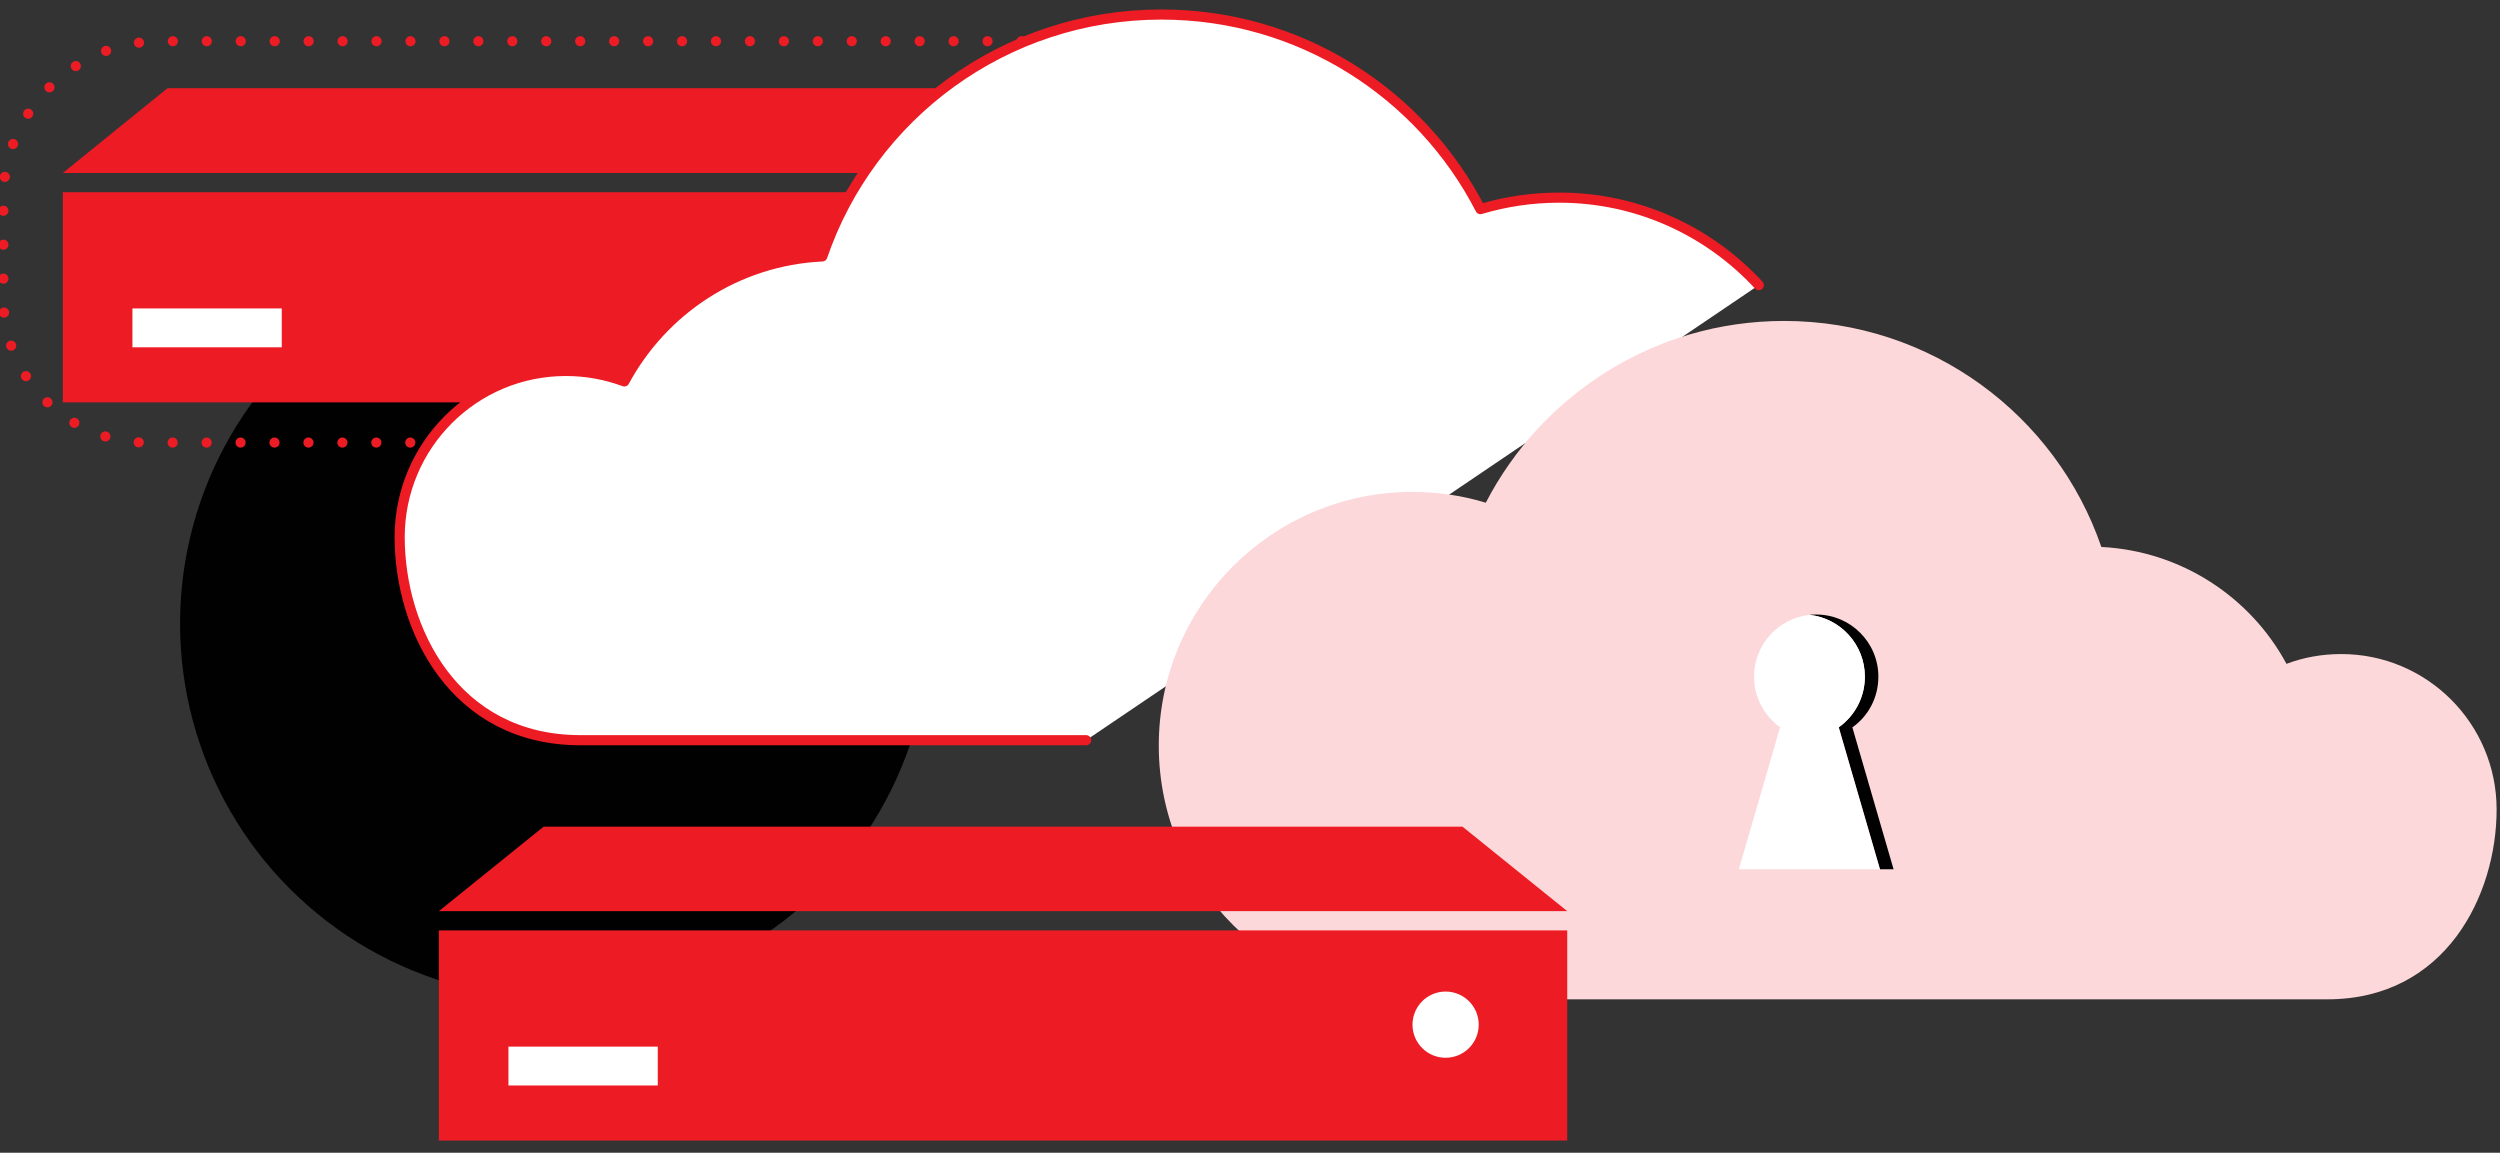
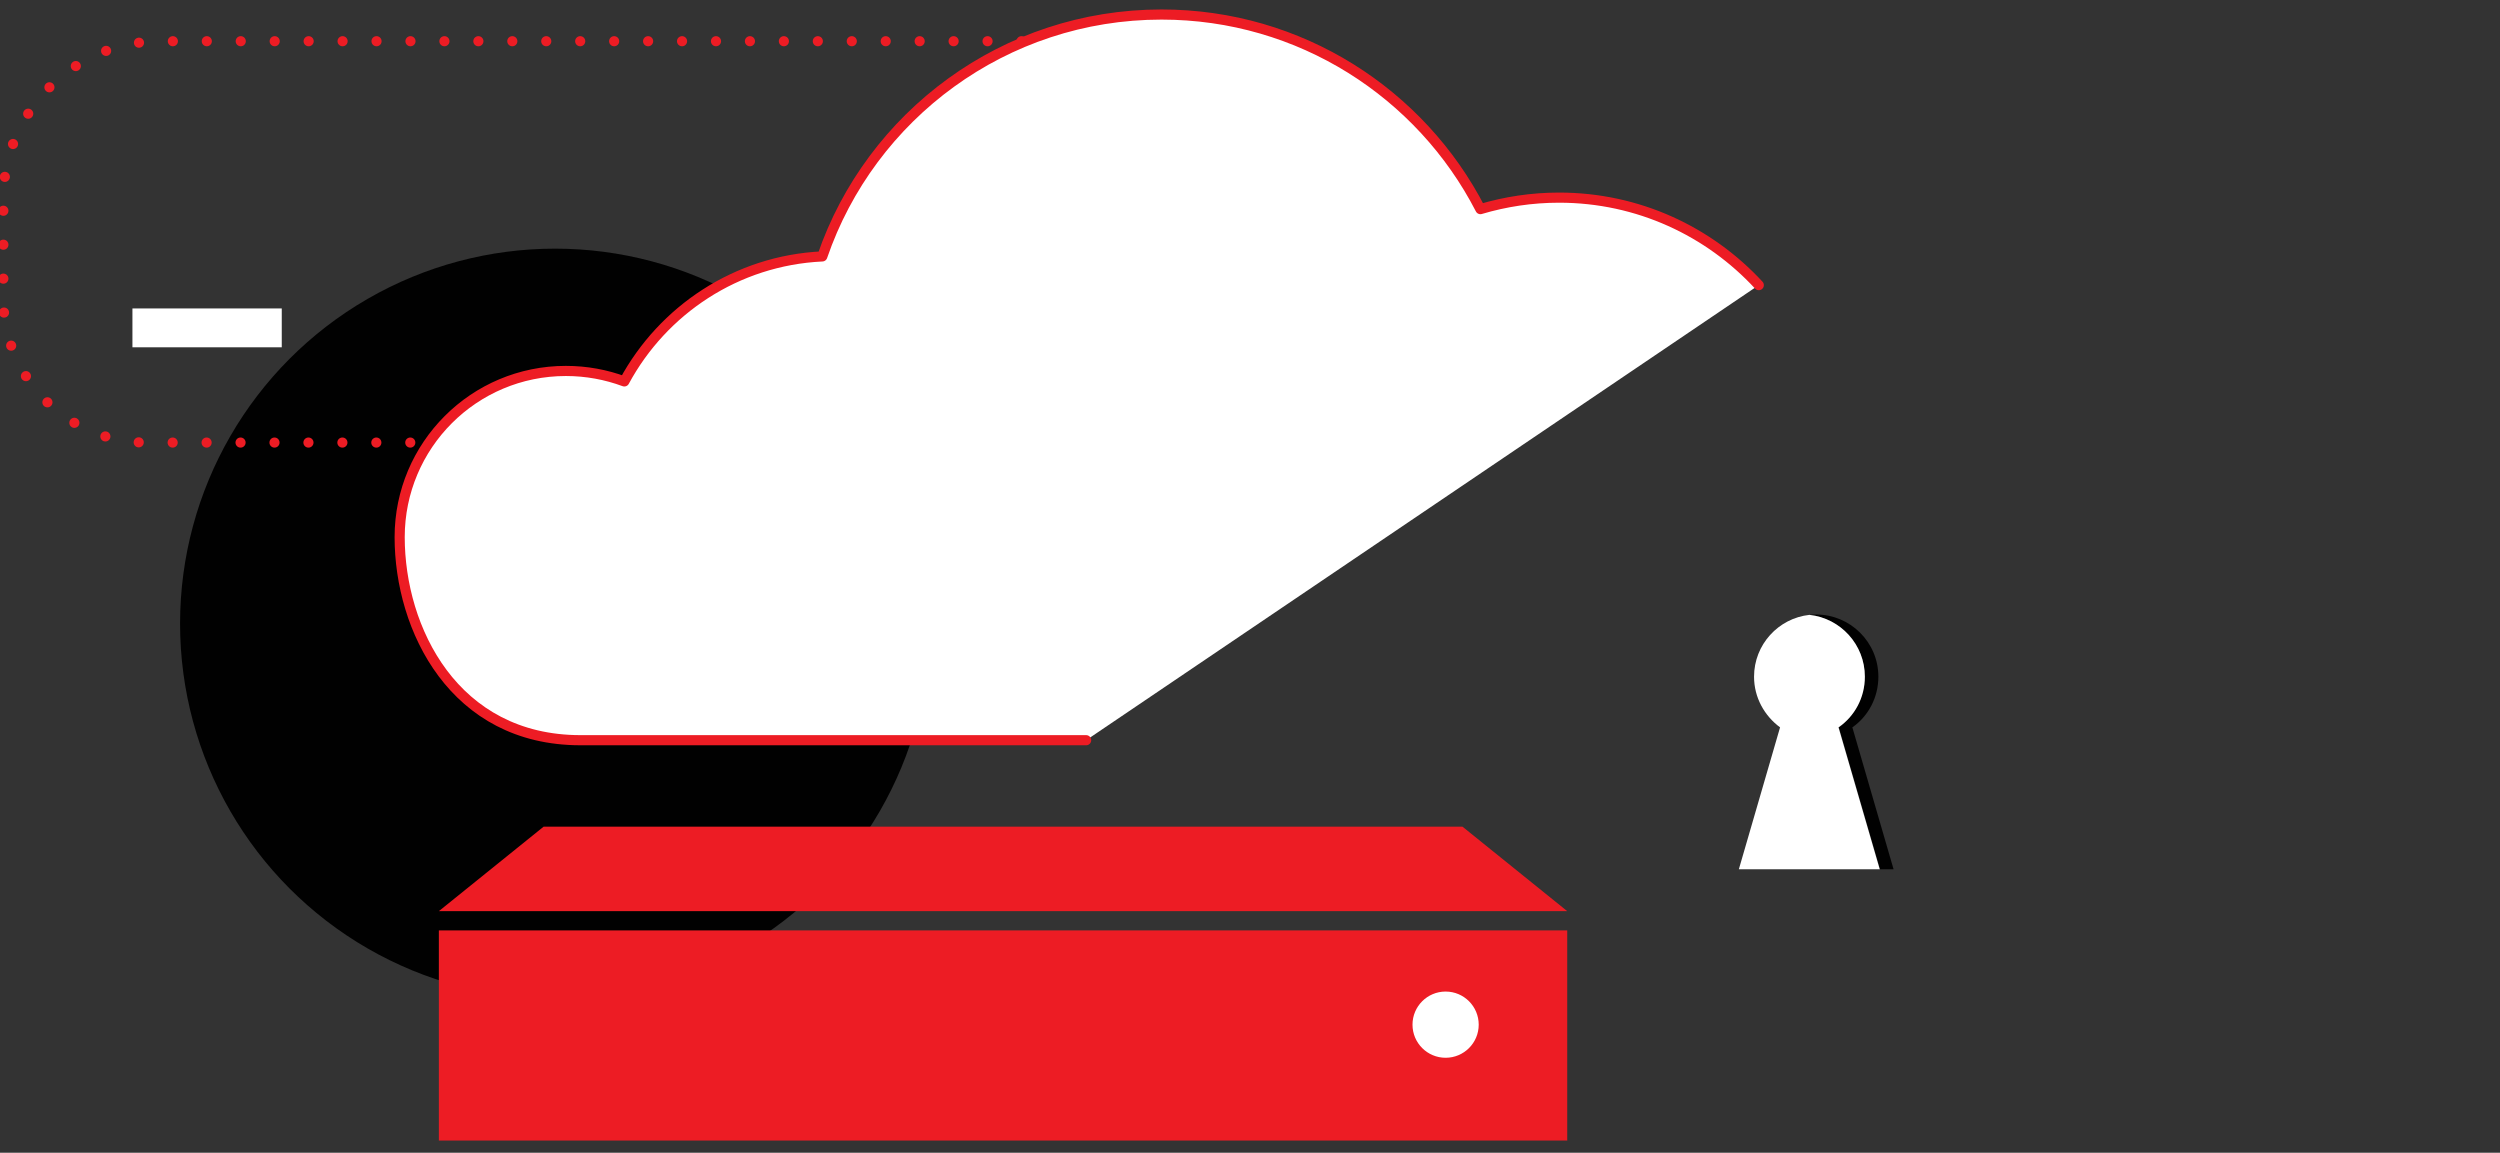
<svg xmlns="http://www.w3.org/2000/svg" version="1.1" id="Layer_1" x="0px" y="0px" width="740px" height="341.2px" viewBox="0 0 740 341.2" style="enable-background:new 0 0 740 341.2;" xml:space="preserve">
  <rect x="0" y="0" width="740" height="341.2" fill="#333333" stroke="none" />
  <style type="text/css">
	.st0{fill:#010101;}
	.st1{fill:#ED1C24;}
	.st2{fill:none;stroke:#ED1C24;stroke-width:3;stroke-linecap:round;stroke-linejoin:round;}
	.st3{fill:none;stroke:#ED1C24;stroke-width:3;stroke-linecap:round;stroke-linejoin:round;stroke-dasharray:0,10.048;}
	.st4{fill:none;stroke:#ED1C24;stroke-width:3;stroke-linecap:round;stroke-linejoin:round;stroke-dasharray:0,9.9;}
	.st5{fill:#FFFFFF;}
	.st6{fill:#FFFFFF;stroke:#ED1C24;stroke-width:3;stroke-linecap:round;stroke-linejoin:round;stroke-miterlimit:10;}
	.st7{fill:#FCD8DA;}
</style>
  <g>
    <circle class="st0" cx="164.3" cy="184.6" r="111" />
-     <rect x="18.6" y="56.9" class="st1" width="334" height="62.2" />
    <g>
      <g>
        <line class="st2" x1="352.6" y1="131" x2="352.6" y2="131" />
        <path class="st3" d="M342.5,131H43.4C20.1,131,1,111.9,1,88.6v-30c0-25.5,20.9-46.4,46.4-46.4h300.1" />
        <line class="st2" x1="352.6" y1="12.2" x2="352.6" y2="12.2" />
        <line class="st4" x1="352.6" y1="22.1" x2="352.6" y2="126.1" />
      </g>
    </g>
-     <polygon class="st1" points="352.6,51.2 18.6,51.2 49.6,26.1 321.6,26.1  " />
    <rect x="39.2" y="91.3" class="st5" width="44.2" height="11.5" />
    <circle class="st5" cx="316.6" cy="84.7" r="9.8" />
    <path class="st6" d="M321.5,219.1c-75.4,0-143.2,0-149.7,0c-37.4,0-53.5-32.9-53.5-60.1s22-49.2,49.2-49.2c6.1,0,11.9,1.1,17.3,3.1   c11.4-21.1,33.2-35.8,58.6-37c14.3-41.7,53.9-71.6,100.4-71.6c41.1,0,76.8,23.4,94.4,57.6c7.4-2.2,15.2-3.4,23.3-3.4   c23.4,0,44.4,10,59.1,25.9" />
-     <path class="st7" d="M693,193.6c-5.7,0-11.2,1-16.2,2.9c-10.6-19.7-31.1-33.4-54.8-34.6c-13.4-39-50.4-66.9-93.9-66.9   c-38.5,0-71.8,21.9-88.3,53.8c-6.9-2.1-14.2-3.2-21.7-3.2c-41.5,0-75.1,33.6-75.1,75.1c0,41.5,33.6,75.1,75.1,75.1   c20.2,0,259.9,0,270.8,0c35,0,50.1-30.8,50.1-56.2S718.4,193.6,693,193.6z" />
    <g>
      <rect x="129.9" y="275.4" class="st1" width="334" height="62.2" />
      <polygon class="st1" points="463.9,269.7 129.9,269.7 160.9,244.7 432.9,244.7   " />
-       <rect x="150.5" y="309.8" class="st5" width="44.2" height="11.5" />
      <circle class="st5" cx="427.9" cy="303.3" r="9.8" />
    </g>
    <path class="st0" d="M548.3,215.3c4.7-3.3,7.7-8.8,7.7-15c0-10.2-8.3-18.4-18.4-18.4c-0.7,0-1.4,0-2,0.1c9.2,1,16.4,8.8,16.4,18.3   c0,6.2-3.1,11.6-7.7,15l12.2,42h4L548.3,215.3z" />
    <path class="st5" d="M552,200.3c0-9.5-7.2-17.3-16.4-18.3c-9.2,1-16.4,8.8-16.4,18.3c0,6.2,3.1,11.6,7.7,15l-12.2,42h41.7l-12.2-42   C549,212,552,206.5,552,200.3z" />
  </g>
</svg>